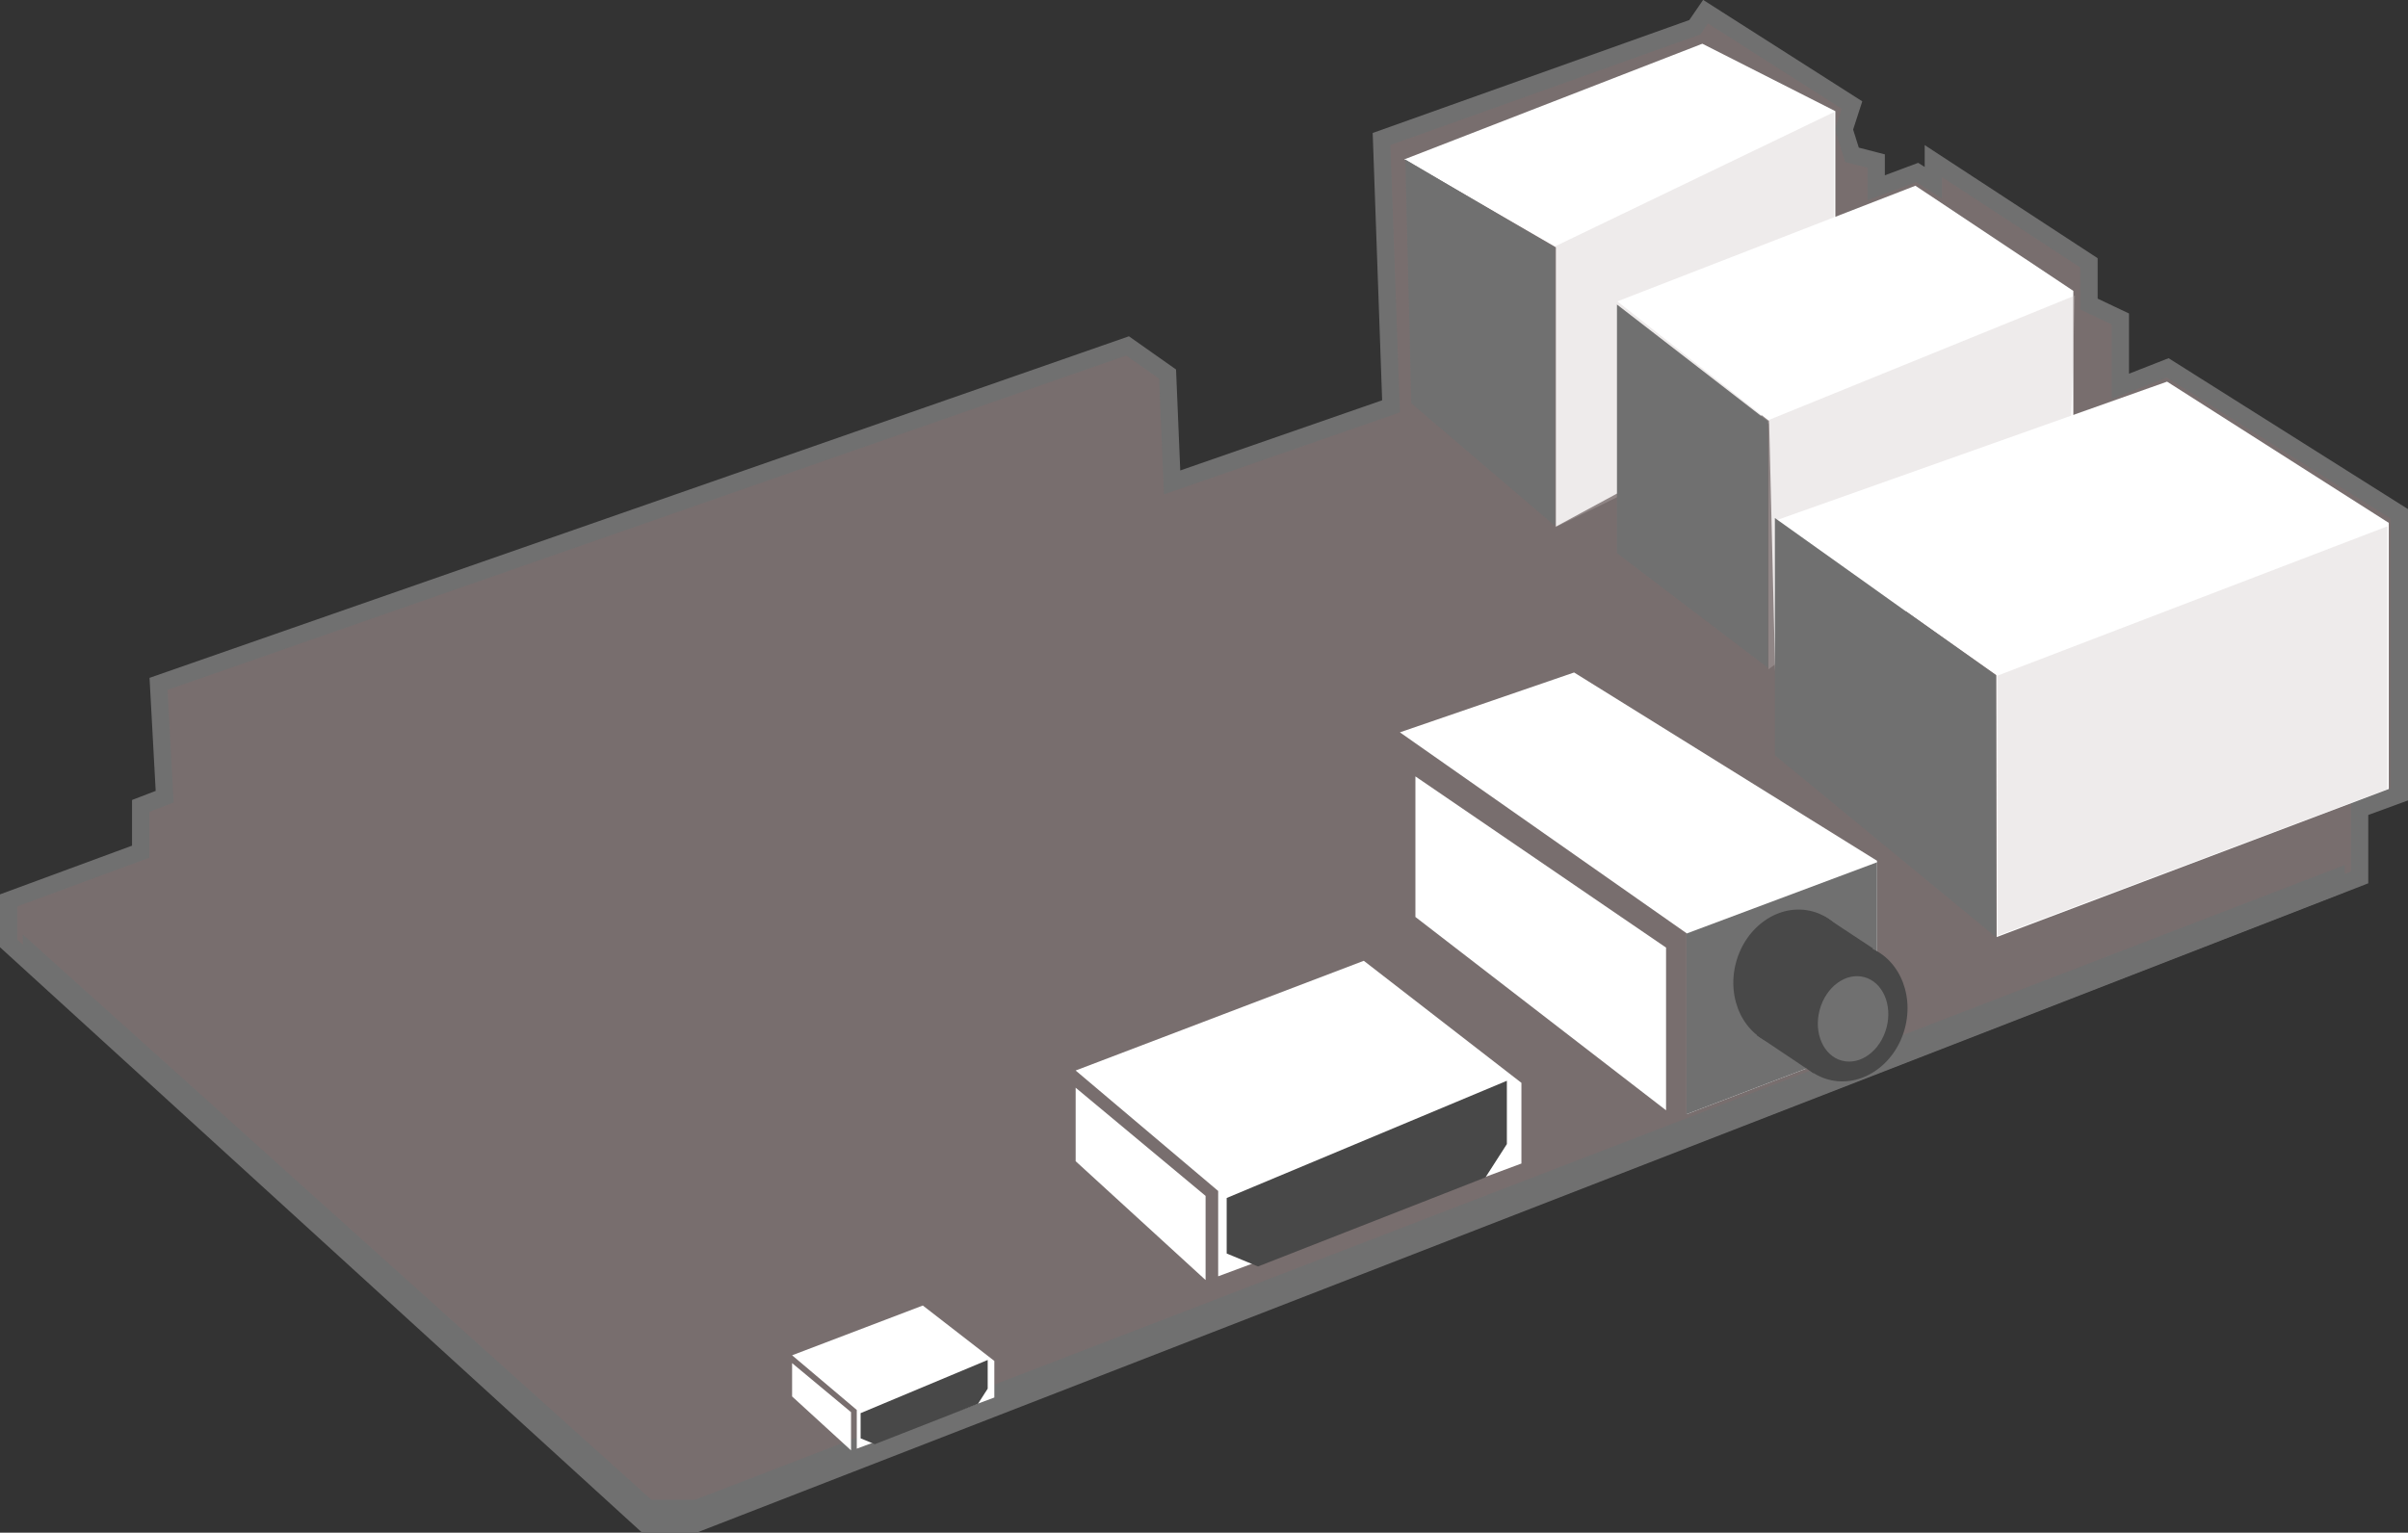
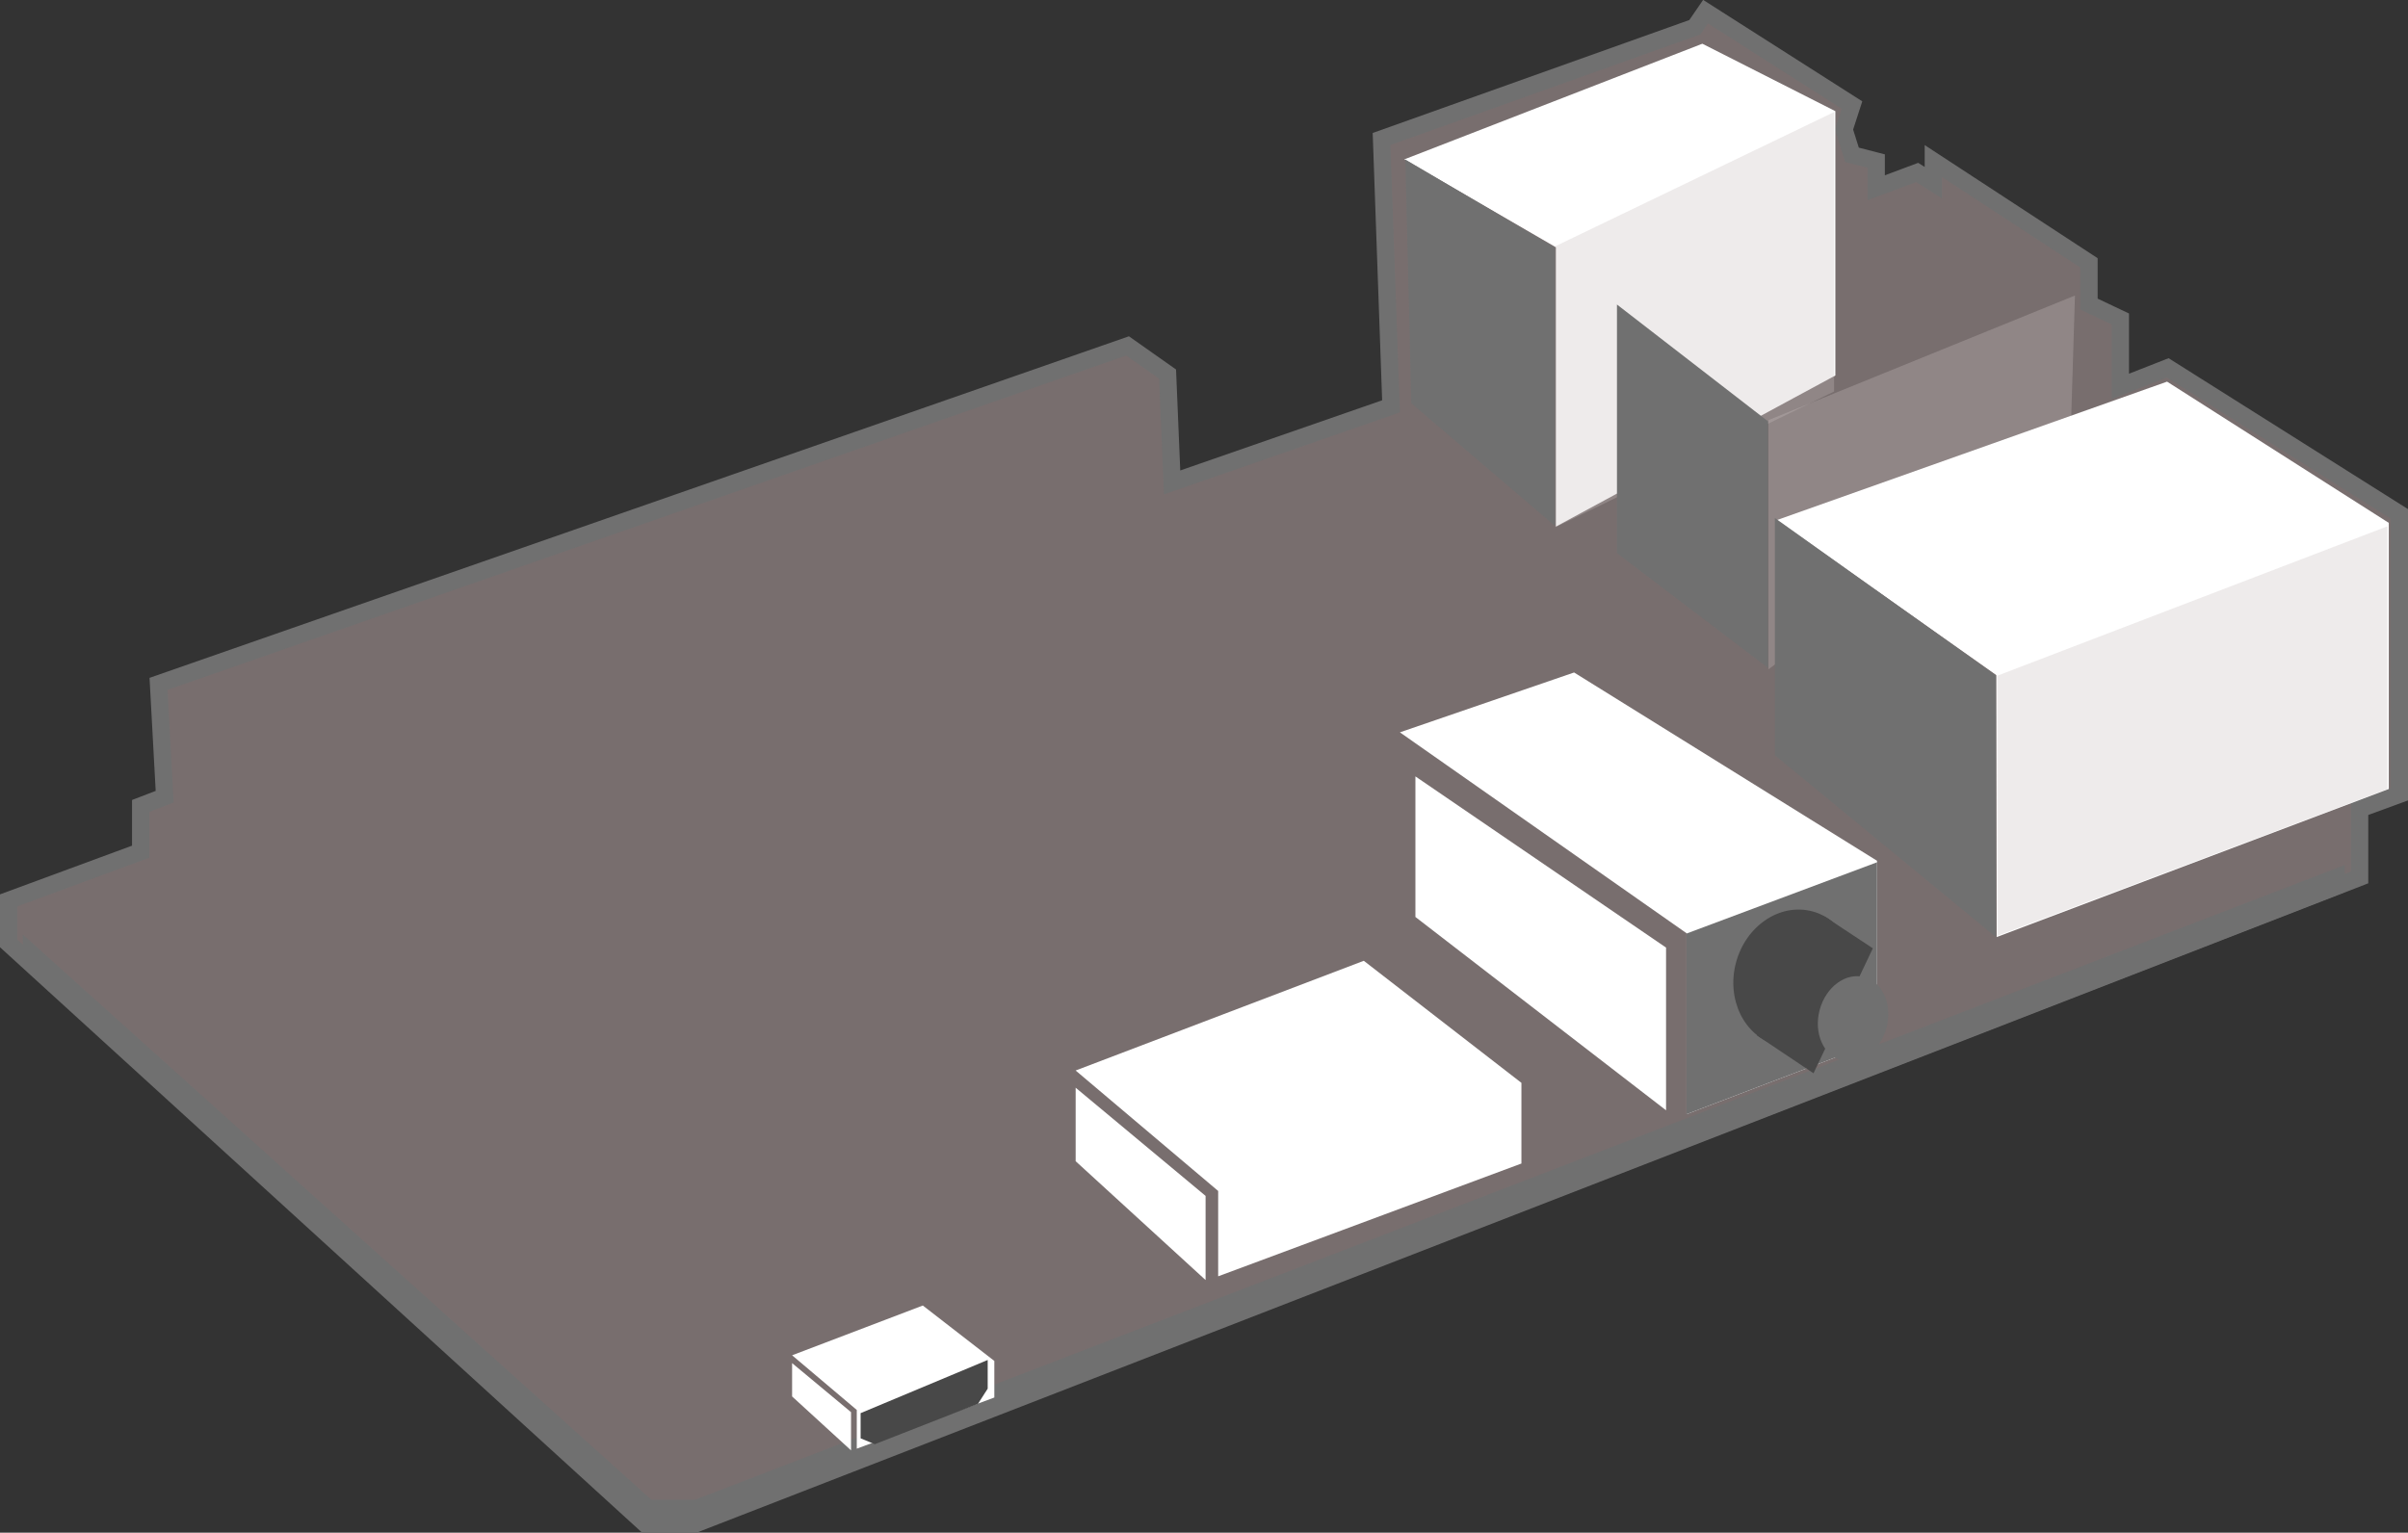
<svg xmlns="http://www.w3.org/2000/svg" width="139.241" height="88.651" viewBox="0 0 139.241 88.651">
  <rect x="0" y="0" width="139.241" height="88.651" fill="#333333" stroke="none" />
  <g id="Group_568" data-name="Group 568" transform="translate(-140.735 -548.422)">
    <path id="Path_829" data-name="Path 829" d="M67.235,1234.5v2.489l36.822,33.581h2.865l96.257-37.4v-3.959l2.3-.843v-16.221l-13.4-8.45-2.736,1.074v-3.9l-1.814-.861v-2.384l-9-5.888v1.25l-.934-.592-2.37.885v-1.544l-1.4-.361-.459-1.463.459-1.416-8.469-5.4-.618.9-18.116,6.465.547,15.464-12.658,4.4-.262-6.267-2.313-1.63-56.035,19.547.355,6.527-1.386.533v2.647Z" transform="translate(74 -634)" fill="rgba(167,150,150,0.6)" stroke="#707070" stroke-width="1" />
    <path id="Path_835" data-name="Path 835" d="M247.423,1481.453l-17.236,6.69,8.77,5.085v16.153l16.157-8.738v-15.29Z" transform="translate(-8.251 -930.502)" fill="#fff" />
    <path id="Path_836" data-name="Path 836" d="M227.233,1488.346l.345,14.1,8.308,7.094v-16.095Z" transform="translate(-5.235 -930.697)" fill="#707070" />
    <path id="Path_832" data-name="Path 832" d="M152.834,1505.176l36.349,32.693H191.7l95.4-36.715v1.565l-95.3,36.989h-2.623l-36.349-32.958Z" transform="translate(-10.779 -902.7)" fill="#707070" />
    <g id="Group_565" data-name="Group 565" transform="translate(202.934 603.998)">
      <path id="Path_837" data-name="Path 837" d="M248.968,1481.2l-16.662,6.346,8.242,6.967v4.937l17.535-6.524v-4.666Z" transform="translate(-232.307 -1481.204)" fill="#fff" />
-       <path id="Path_838" data-name="Path 838" d="M203.686,1518.05v3.211l1.811.75,13.153-5.151,1.238-1.928v-3.661Z" transform="translate(-194.953 -1504.335)" fill="#484848" />
      <path id="Path_839" data-name="Path 839" d="M197.307,1511.564v4.251l7.513,6.874v-4.868Z" transform="translate(-197.307 -1504.227)" fill="#fff" />
    </g>
    <g id="Group_566" data-name="Group 566" transform="translate(186.538 623.937)">
      <path id="Path_837-2" data-name="Path 837" d="M239.865,1481.2l-7.558,2.879,3.739,3.161v2.24l7.954-2.959v-2.116Z" transform="translate(-232.307 -1481.204)" fill="#fff" />
      <path id="Path_838-2" data-name="Path 838" d="M203.686,1514.345v1.457l.821.34,5.966-2.337.561-.875v-1.66Z" transform="translate(-199.725 -1508.124)" fill="#484848" />
      <path id="Path_839-2" data-name="Path 839" d="M197.307,1511.564v1.928l3.408,3.118V1514.4Z" transform="translate(-197.307 -1508.236)" fill="#fff" />
    </g>
    <path id="Path_842" data-name="Path 842" d="M226.571,1484.1l16.116-7.761v16.165l-16.116,7.849Z" transform="translate(4.103 -921.437)" fill="#cabfbf" opacity="0.305" />
-     <path id="Path_834" data-name="Path 834" d="M247.423,1481.453l-17.236,6.69,8.777,6.919.365,15.08,17.226-9.291v-13.316Z" transform="translate(4.069 -922.289)" fill="#fff" />
    <path id="Path_833" data-name="Path 833" d="M227.172,1488.473v14.381l8.737,6.639V1495.23Z" transform="translate(7.063 -922.437)" fill="#707070" />
    <path id="Path_840" data-name="Path 840" d="M226.571,1485.3l17.723-7.206-.264,8.577-17.459,13.042Z" transform="translate(16.424 -912.578)" fill="#cabfbf" opacity="0.305" />
    <path id="Path_830" data-name="Path 830" d="M249.49,1481.731l-22.566,8.008,12.69,8.965.022,15.153,22.675-8.565V1489.9Z" transform="translate(16.554 -911.235)" fill="#fff" />
    <path id="Path_831" data-name="Path 831" d="M226.843,1487.494v13.722l12.778,10.515V1496.6Z" transform="translate(16.524 -909.109)" fill="#707070" />
    <path id="Path_841" data-name="Path 841" d="M227.235,1485.487l22.562-8.644v15.2l-22.542,8.481Z" transform="translate(28.989 -897.98)" fill="#cabfbf" opacity="0.305" />
    <g id="Group_573" data-name="Group 573" transform="translate(-34 -3)">
      <path id="Path_837-3" data-name="Path 837" d="M248.155,1479.322l-10.073,3.462,16.575,11.619v10.468l11.014-4.2v-10.459Z" transform="translate(17.601 -889.004)" fill="#fff" />
      <path id="Path_839-3" data-name="Path 839" d="M193.979,1508.787v8.13l14.494,11.183v-9.411Z" transform="translate(62.601 -912.458)" fill="#fff" />
      <path id="Path_852" data-name="Path 852" d="M254.657,1494.422v10.449l11.014-4.2V1490.3Z" transform="translate(17.601 -889.004)" fill="#707070" />
      <ellipse id="Ellipse_19" data-name="Ellipse 19" cx="3.5" cy="4" rx="3.5" ry="4" transform="matrix(0.966, 0.259, -0.259, 0.966, 276.155, 603.23)" fill="#484848" />
-       <ellipse id="Ellipse_20" data-name="Ellipse 20" cx="3.5" cy="4" rx="3.5" ry="4" transform="matrix(0.966, 0.259, -0.259, 0.966, 279.155, 605.23)" fill="#484848" />
      <path id="Path_851" data-name="Path 851" d="M279.6,1524.5l-3.258-2.182-.411-5.193,4.372-1.653,2.728,1.8Z" transform="translate(0 -911)" fill="#484848" />
      <ellipse id="Ellipse_21" data-name="Ellipse 21" cx="2" cy="2.5" rx="2" ry="2.5" transform="matrix(0.966, 0.259, -0.259, 0.966, 280.603, 607.421)" fill="#707070" />
    </g>
  </g>
</svg>